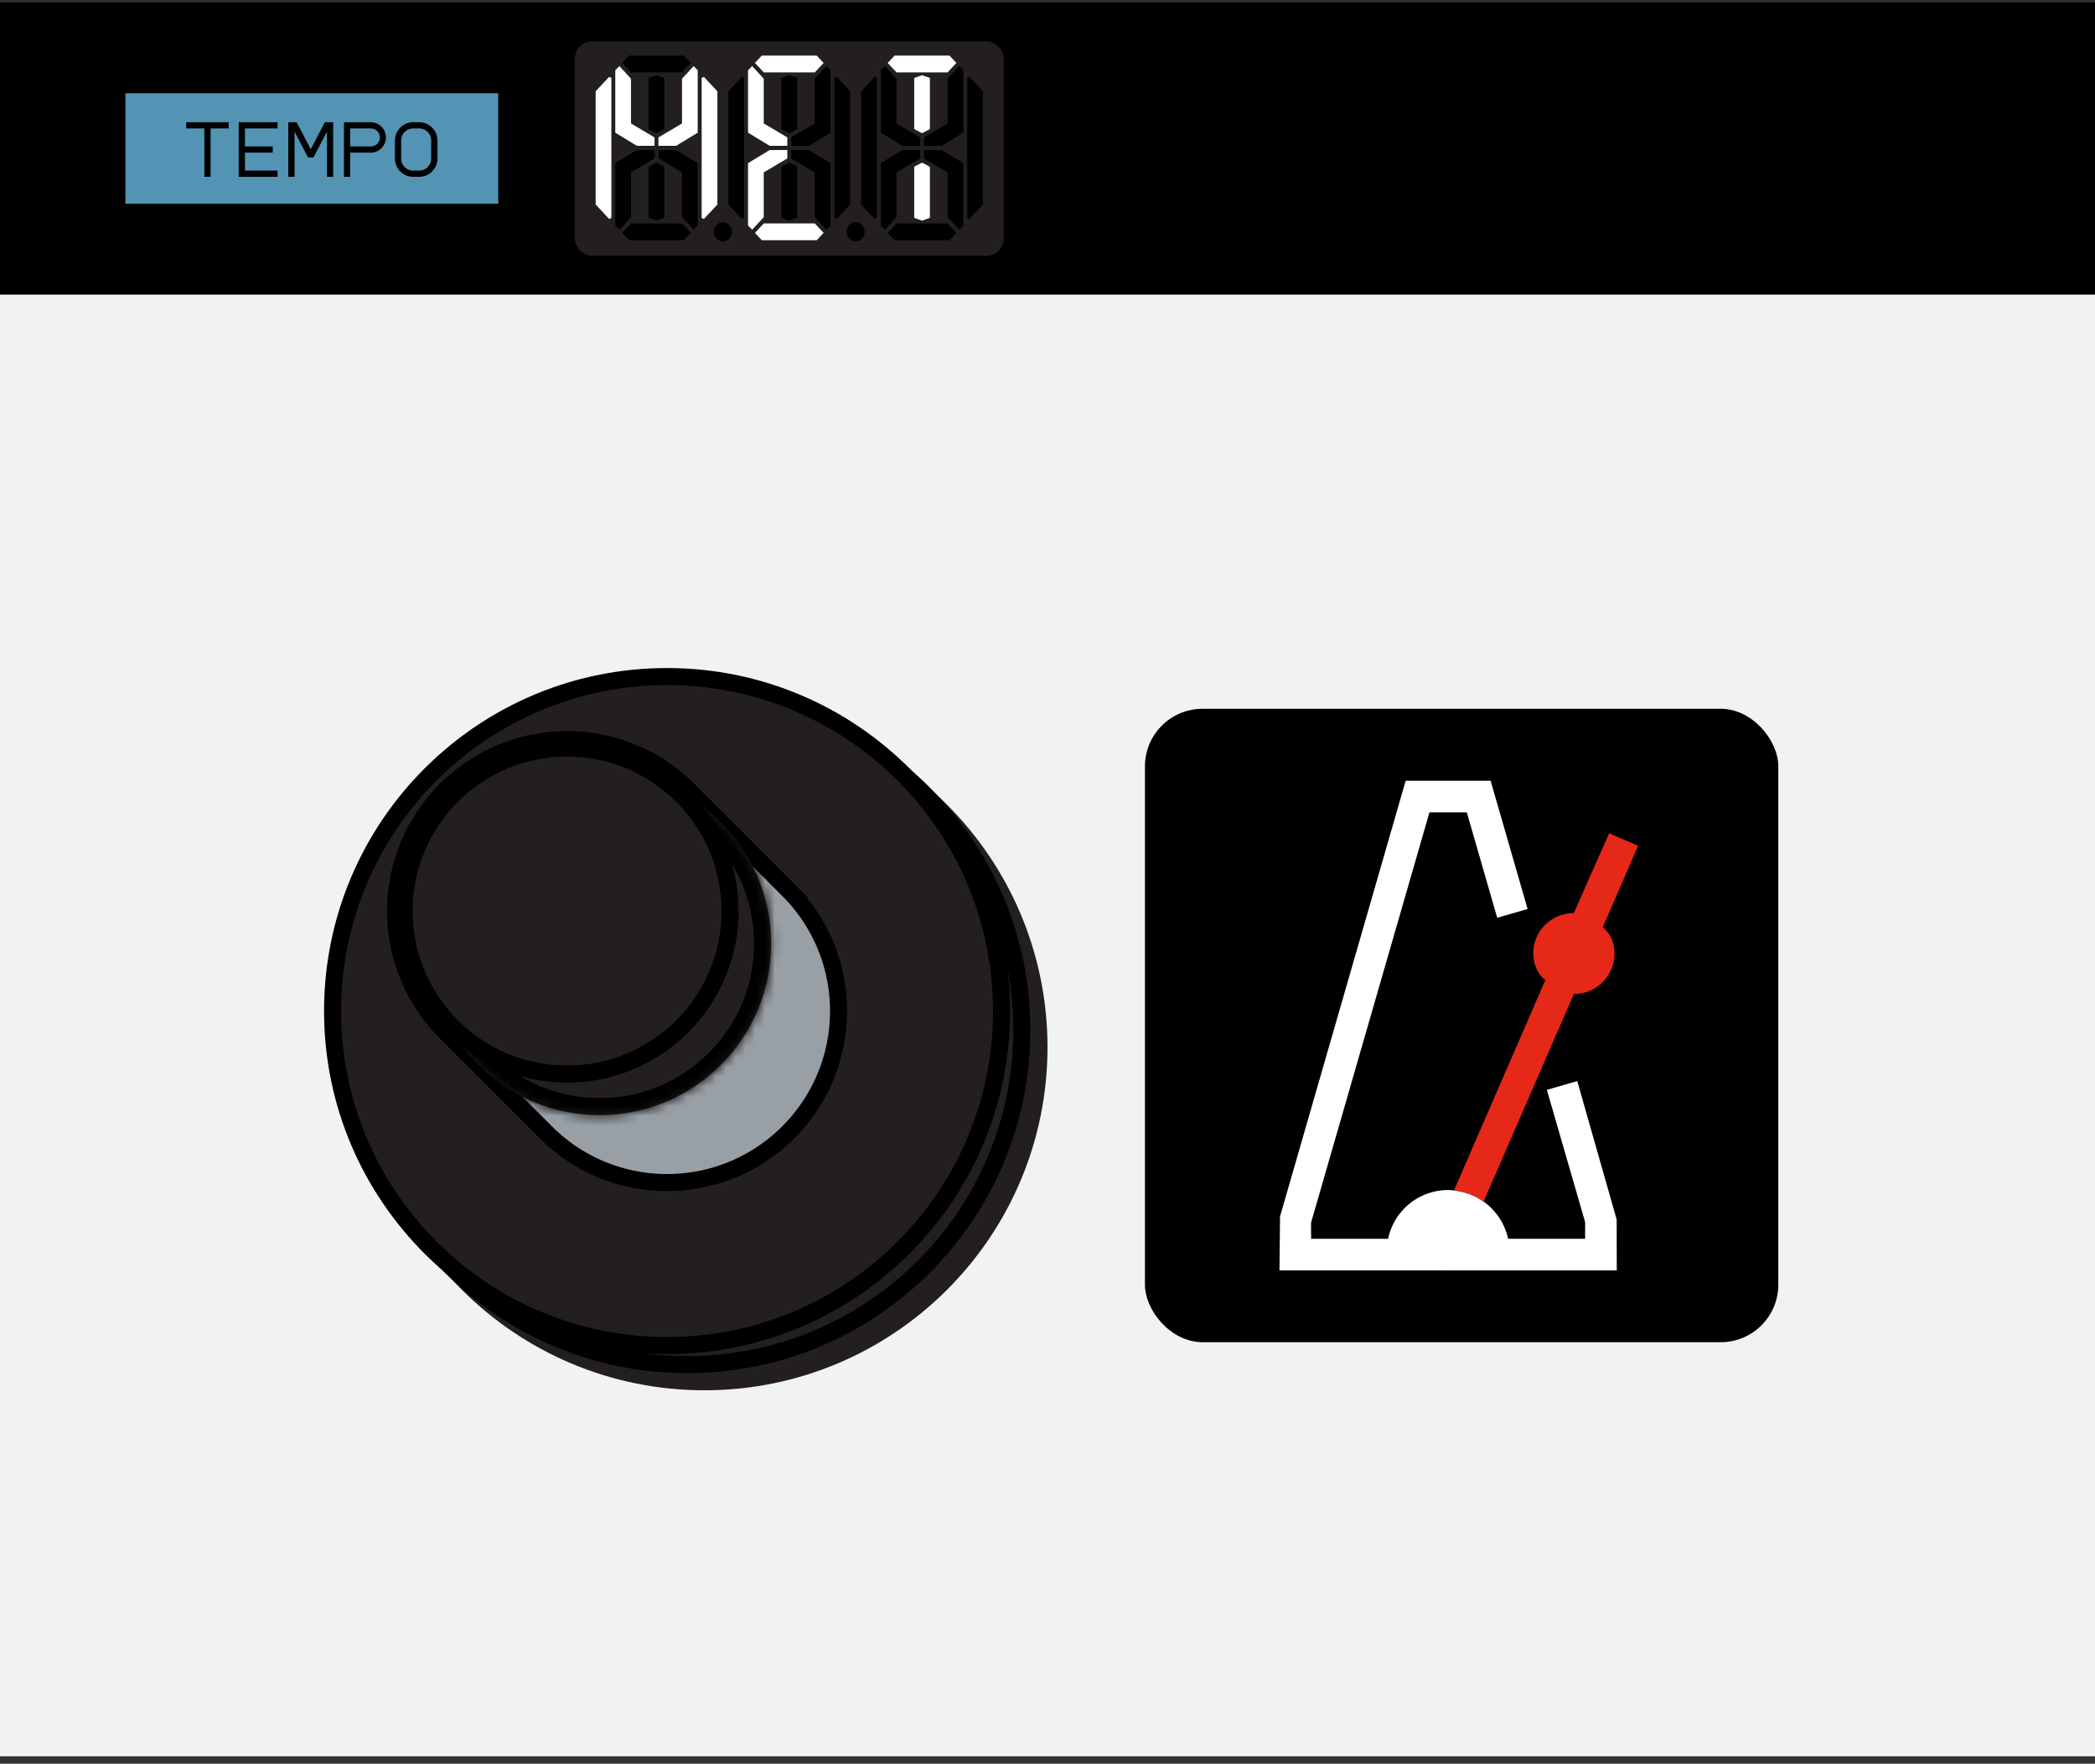
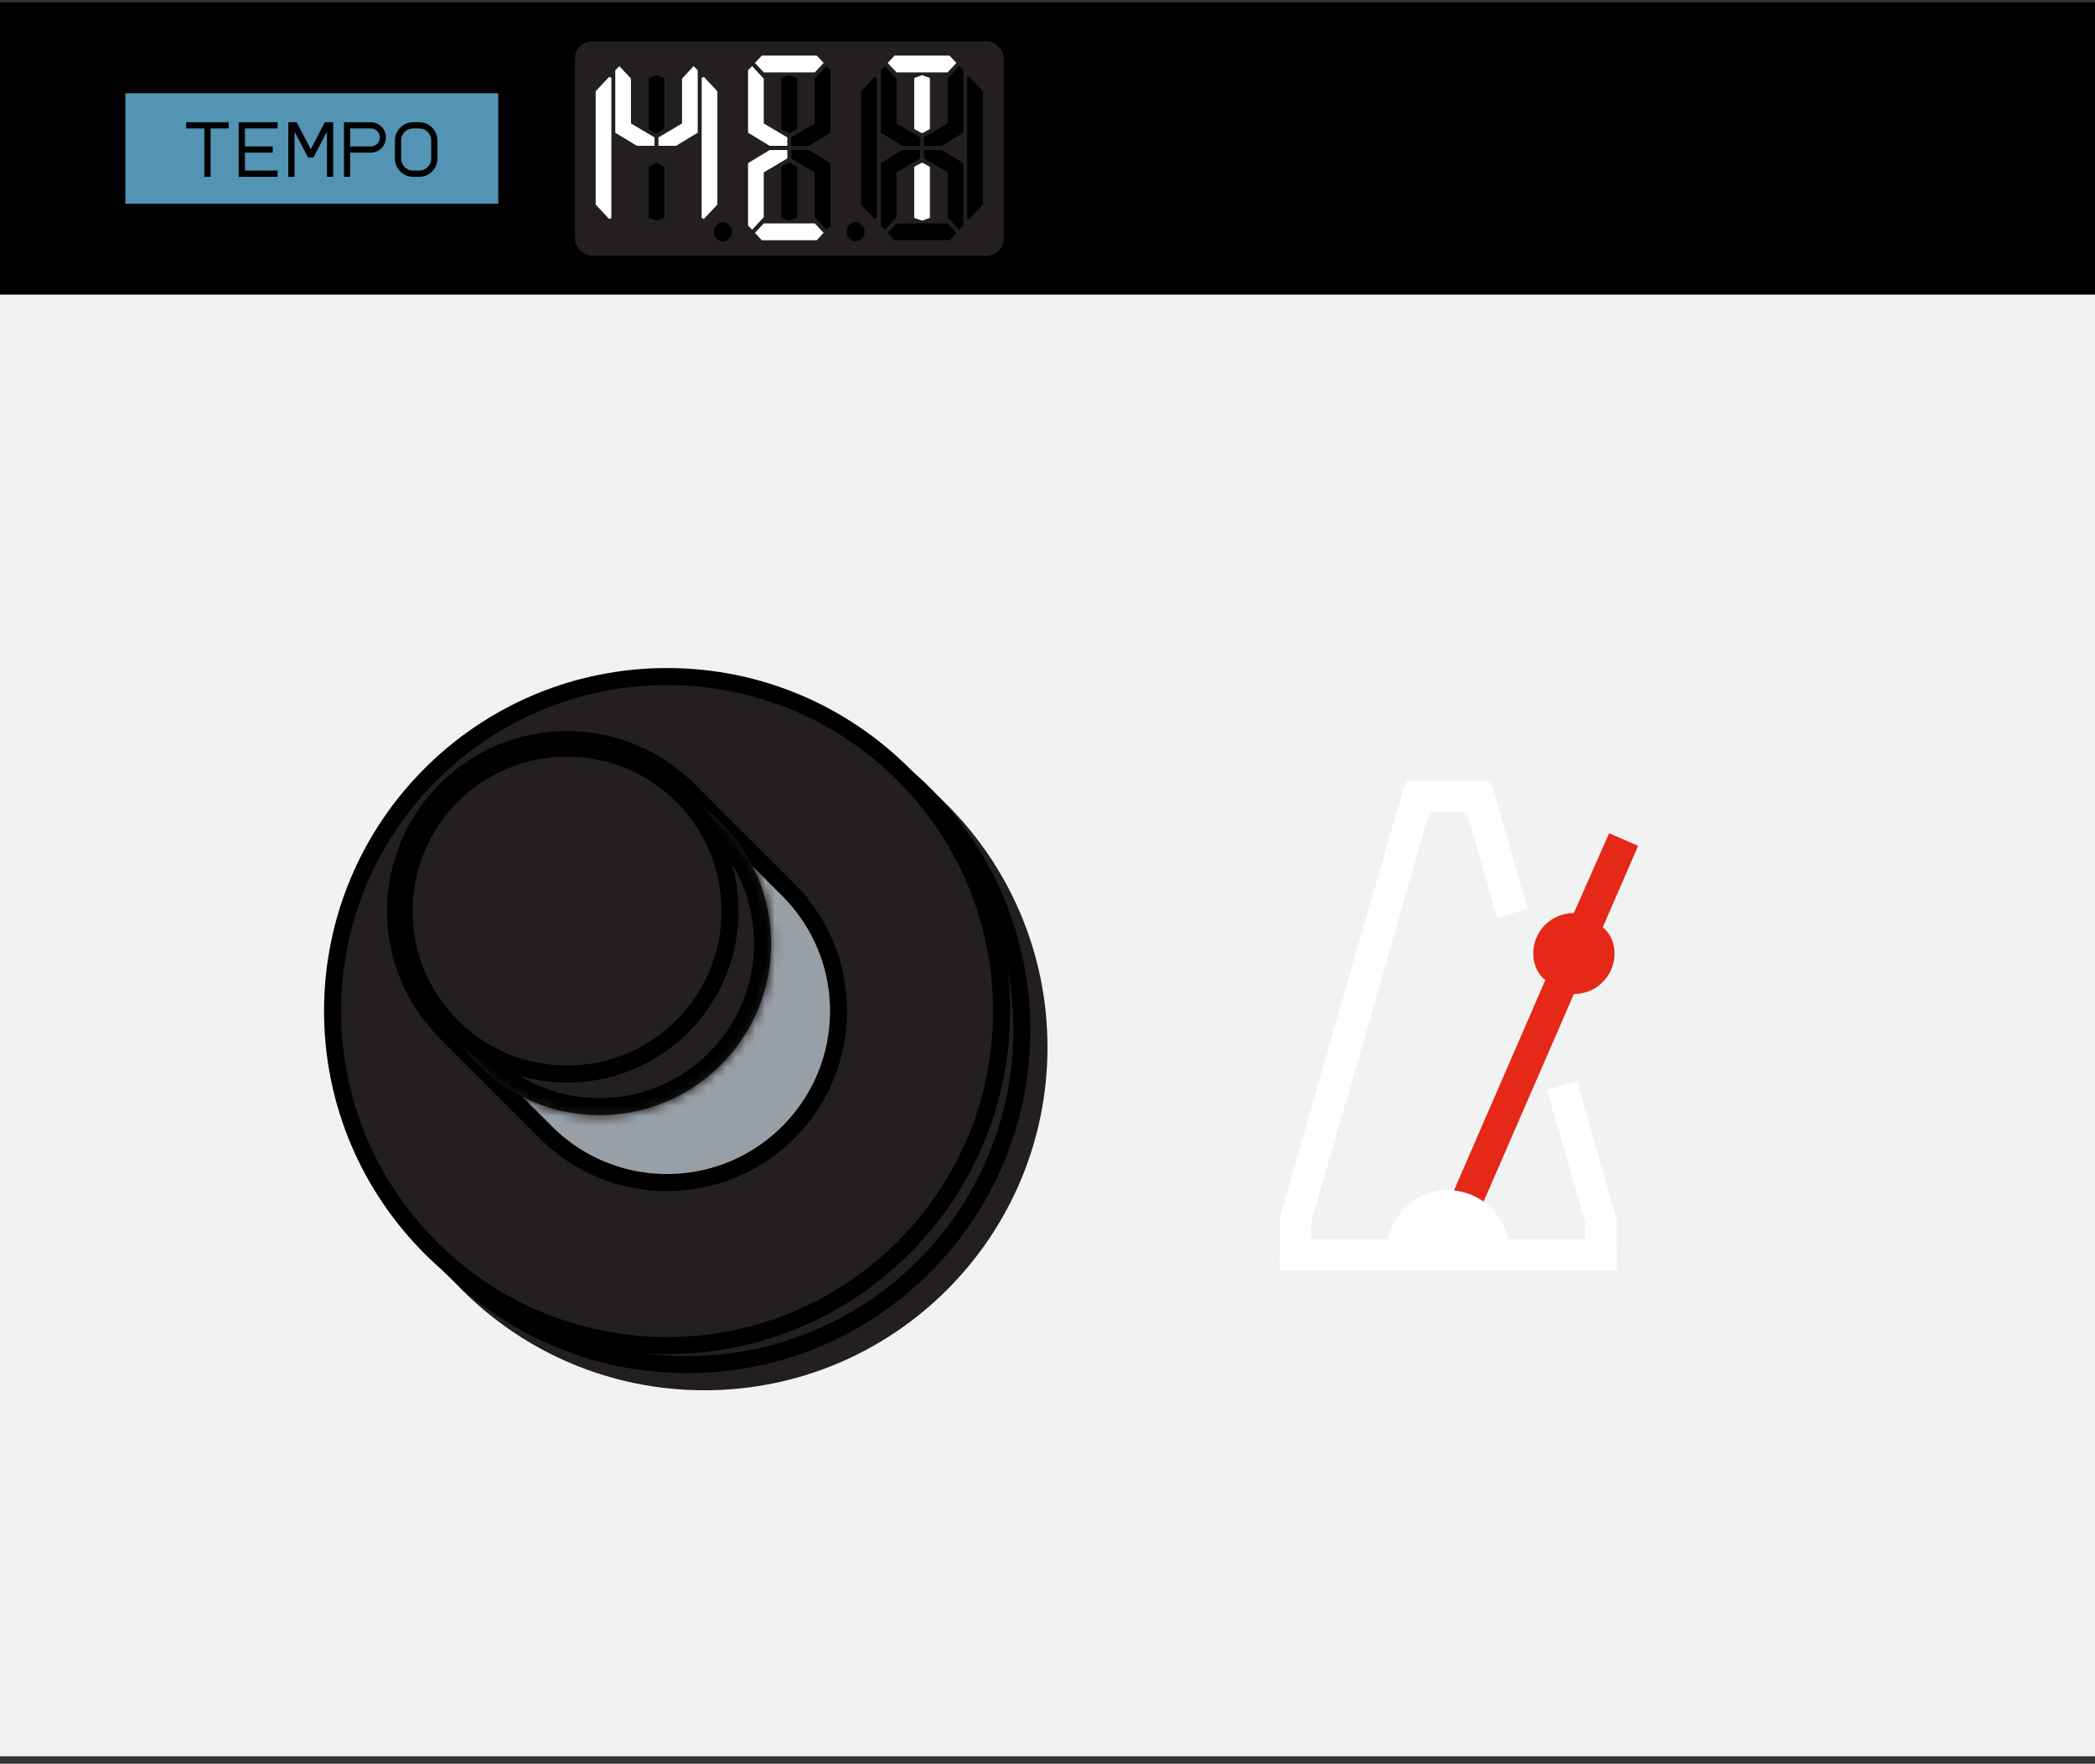
<svg xmlns="http://www.w3.org/2000/svg" width="215" height="181" fill="none">
  <rect width="100%" height="100%" fill="#333333" stroke="none" />
  <path fill="#000" d="M0 .24h215v30H0z" />
-   <rect x="10" y="4.239" width="44" height="22.001" rx="2" fill="#000" />
  <path d="M38.1 13.183h-2.16v1.844h2.162a.923.923 0 0 0-.002-1.844ZM42.4 13.183h.62c.68 0 1.232.552 1.232 1.232v1.86c0 .68-.552 1.232-1.232 1.232h-.62c-.679 0-1.23-.551-1.23-1.23v-1.864c0-.679.551-1.23 1.23-1.23Z" fill="#5394B5" />
  <path d="M12.867 9.57V20.91h38.268V9.57H12.867Zm10.604 3.613h-1.86v4.962h-.64v-4.962h-1.86v-.638h4.36v.638Zm5.015 0h-3.349v1.843h2.852v.639l-2.852-.001v1.843h3.349v.638h-3.989v-5.6h3.989v.638Zm5.71 4.962h-.64v-4.641l-1.385 2.657h-.56l-.019-.039-1.366-2.618v4.64h-.639v-5.599h.859l.02.038 1.425 2.733 1.446-2.77h.859v5.599Zm3.907-2.48H35.94v2.48h-.64v-5.6h2.8a1.561 1.561 0 0 1 0 3.12Zm6.789.61c0 1.031-.839 1.87-1.87 1.87h-.62a1.872 1.872 0 0 1-1.87-1.87v-1.86c0-1.03.839-1.87 1.87-1.87h.62c1.031 0 1.87.84 1.87 1.87v1.86Z" fill="#5394B5" />
  <rect x="59" y="4.24" width="44" height="22" rx="1.744" fill="#231F20" />
  <path d="M62.511 7.89 61.13 9.367v11.626l1.382 1.477.23-.102V7.991l-.23-.101ZM72.24 7.89l1.382 1.477v11.626l-1.383 1.477-.23-.102V7.991l.23-.101ZM69.992 12.668l-2.418 1.435v.861h1.813l2.217-1.346V7.214l-.42-.431-1.192 1.292v4.593Z" fill="#fff" />
  <path d="m67.374 7.716-.806.287v5.239l.806.43.806-.43V8.003l-.806-.287ZM66.568 17.118v5.239l.806.287.806-.287v-5.24l-.806-.43-.806.43Z" fill="#000" />
  <path d="m64.754 12.668 2.418 1.435v.861h-1.813l-2.216-1.346V7.214l.42-.431 1.191 1.292v4.593Z" fill="#fff" />
-   <path d="m64.754 17.692 2.418-1.436v-.861h-1.813l-2.216 1.346v6.404l.42.431 1.191-1.292v-4.592ZM69.992 17.692l-2.418-1.436v-.861h1.813l2.217 1.346v6.404l-.42.431-1.192-1.292v-4.592ZM67.375 7.43H69.994l.907-.97-.705-.753h-5.641l-.705.754.906.968h2.62ZM67.42 22.93h-2.664l-.906.969.705.753h5.641l.705-.753-.907-.97h-2.573ZM76.138 7.89l-1.382 1.476v11.626l1.382 1.477.23-.101V7.99l-.23-.102ZM85.866 7.89l1.383 1.476v11.626l-1.383 1.477-.23-.101V7.99l.23-.102Z" fill="#000" />
  <path d="m78.381 12.667 2.418 1.436v.86h-1.813l-2.217-1.345V7.212l.42-.43 1.192 1.292v4.592Z" fill="#fff" />
  <path d="m81.001 7.716-.806.287v5.239l.806.43.806-.43V8.003l-.806-.287ZM80.195 17.118v5.238l.806.287.806-.287v-5.238l-.806-.431-.806.43Z" fill="#000" />
  <path d="m83.619 17.691-2.418-1.435v-.861h1.814l2.216 1.346v6.404l-.42.43-1.192-1.291V17.69Z" fill="#000" />
  <path d="M81.046 22.929H78.38l-.906.969.705.753h5.641l.705-.753-.906-.969h-2.574ZM81 7.429H83.62l.907-.97-.705-.753H78.18l-.705.754.906.969h2.62Z" fill="#fff" />
  <path d="m83.619 12.667-2.418 1.436v.86h1.814l2.216-1.345V7.212l-.42-.43-1.192 1.292v4.592Z" fill="#000" />
  <path d="m78.381 17.691 2.418-1.435v-.861h-1.813l-2.217 1.346v6.404l.42.43 1.192-1.291V17.69Z" fill="#fff" />
  <path d="M89.761 7.889 88.38 9.366v11.626l1.382 1.477.23-.101V7.99l-.23-.101ZM99.49 7.889l1.382 1.477v11.626l-1.383 1.477-.23-.101V7.99l.23-.101Z" fill="#000" />
  <path d="m94.626 7.716-.806.287v5.239l.806.43.806-.43V8.003l-.806-.287ZM93.82 17.117v5.239l.806.287.806-.287v-5.239l-.806-.43-.806.43Z" fill="#fff" />
  <path d="m92.004 12.667 2.418 1.436v.86h-1.813l-2.216-1.345V7.212l.42-.43 1.191 1.292v4.592ZM97.242 12.668l-2.418 1.435v.861h1.813l2.217-1.346V7.214l-.42-.431-1.192 1.292v4.593ZM92.004 17.691l2.418-1.435v-.861h-1.813l-2.216 1.346v6.404l.42.43 1.191-1.291V17.69ZM97.242 17.691l-2.418-1.435v-.861h1.813l2.217 1.346v6.404l-.42.43-1.192-1.291V17.69Z" fill="#000" />
  <path d="M94.625 7.43H97.244l.907-.97-.705-.753h-5.641l-.705.753.906.97h2.62Z" fill="#fff" />
  <path d="M94.67 22.93h-2.664l-.906.968.705.754h5.641l.705-.754-.907-.969h-2.573ZM87.814 24.773c.51 0 .922-.44.922-.985 0-.544-.413-.985-.922-.985-.509 0-.921.441-.921.985s.412.985.921.985ZM74.188 24.773c.509 0 .921-.44.921-.985 0-.544-.412-.985-.921-.985-.51 0-.922.441-.922.985s.412.985.921.985Z" fill="#000" />
  <path fill="#F1F2F2" d="M0 30.24h215v150H0z" />
  <g clip-path="url(#clip0_2537_32651)">
    <path d="M72.295 141.837c-18.947 0-34.36-15.416-34.36-34.362 0-18.947 15.413-34.363 34.36-34.363 18.946 0 34.362 15.416 34.362 34.363 0 18.946-15.415 34.362-34.362 34.362Z" fill="#231F20" />
    <path d="M72.296 73.954c18.484 0 33.521 15.037 33.521 33.521 0 18.483-15.037 33.521-33.52 33.521-18.484 0-33.522-15.038-33.522-33.521 0-18.484 15.037-33.521 33.521-33.521Zm0-1.681c-19.442 0-35.202 15.76-35.202 35.202s15.76 35.202 35.202 35.202 35.203-15.761 35.203-35.202c0-19.442-15.761-35.202-35.203-35.202Z" fill="#231F20" />
    <path d="M104.865 105.717c0 18.959-15.368 34.327-34.327 34.327-18.958 0-34.327-15.368-34.327-34.327 0-18.958 15.369-34.327 34.327-34.327 18.959 0 34.327 15.369 34.327 34.327Z" fill="#231F20" stroke="#000" stroke-width="1.75" stroke-miterlimit="10" />
    <path d="M102.785 103.759c0 18.958-15.368 34.327-34.327 34.327-18.958 0-34.327-15.369-34.327-34.327 0-18.959 15.369-34.327 34.327-34.327 18.959 0 34.327 15.368 34.327 34.327Z" fill="#231F20" stroke="#000" stroke-width="1.75" stroke-miterlimit="10" />
    <path d="M80.834 91.258a17.57 17.57 0 0 0-.245-.244 17.57 17.57 0 0 0-.244-.245l-.121-.121-.123-.123a20.065 20.065 0 0 0-.244-.244 20.065 20.065 0 0 0-.244-.244 20.065 20.065 0 0 0-.244-.244 20.065 20.065 0 0 0-.244-.245 20.065 20.065 0 0 0-.244-.244 20.065 20.065 0 0 0-.245-.244 20.08 20.08 0 0 0-.244-.244 20.065 20.065 0 0 0-.244-.244 20.065 20.065 0 0 0-.244-.244 17.57 17.57 0 0 0-.244-.244l-.122-.122c-.04-.042-.082-.082-.123-.123l-.122-.121a17.57 17.57 0 0 0-.244-.244 20.08 20.08 0 0 0-.244-.245 23.388 23.388 0 0 0-.244-.244 23.388 23.388 0 0 0-.244-.244 23.388 23.388 0 0 0-.244-.244 17.57 17.57 0 0 0-.244-.244 17.57 17.57 0 0 0-.244-.244 17.57 17.57 0 0 0-.244-.244 20.065 20.065 0 0 0-.245-.244 23.388 23.388 0 0 0-.244-.245 23.388 23.388 0 0 0-.244-.244l-.121-.121-.123-.123a17.57 17.57 0 0 0-.244-.244 20.065 20.065 0 0 0-.244-.244 20.065 20.065 0 0 0-.244-.244 23.388 23.388 0 0 0-.244-.245 20.065 20.065 0 0 0-.245-.244 20.065 20.065 0 0 0-.244-.244 17.57 17.57 0 0 0-.244-.244 17.57 17.57 0 0 0-.244-.244 20.065 20.065 0 0 0-.244-.244 23.407 23.407 0 0 0-.244-.244l-.122-.122c-.04-.042-.082-.082-.123-.123l-.122-.121a23.388 23.388 0 0 0-.244-.244 20.065 20.065 0 0 0-.244-.245 20.065 20.065 0 0 0-.244-.244 17.538 17.538 0 0 0-12.623-5.344c-9.72 0-17.601 7.88-17.601 17.601 0 4.892 2 9.311 5.222 12.501.04.041.08.082.122.122.04.042.08.082.122.122a10.13 10.13 0 0 0 .244.245 35.082 35.082 0 0 0 .244.244l.122.122.122.122.122.122a35.125 35.125 0 0 0 .244.244l.122.122.123.122.122.122.122.122.122.122c.04.041.08.082.122.122.04.041.08.082.122.122.04.042.08.082.122.122.04.042.08.082.122.122a35.125 35.125 0 0 0 .244.245l.122.122a35.125 35.125 0 0 0 .244.244l.122.122.122.122.122.122.123.122.121.122a35.125 35.125 0 0 0 .245.244l.122.122.122.122c.04.041.08.082.122.122.04.041.08.082.122.122.04.042.08.082.122.122a10.13 10.13 0 0 0 .244.245l.122.122.122.122.121.121a11.119 11.119 0 0 0 .246.245l.122.122c.04.041.08.082.122.122.04.041.08.082.122.122.04.042.08.082.122.122.04.042.08.082.122.122a35.125 35.125 0 0 0 .366.367l.122.122.122.122.122.122.122.122.122.122a46.833 46.833 0 0 0 .245.244l.122.122.122.122.122.122.122.122c.04.041.08.082.122.122.04.041.08.082.122.122.04.042.08.082.122.122a35.125 35.125 0 0 0 .244.245l.122.122.122.122.122.122a46.833 46.833 0 0 0 .244.244l.122.122.123.122.122.122a35.125 35.125 0 0 0 .244.244 35.082 35.082 0 0 0 .244.244l.122.122c.04.041.08.082.122.122a17.536 17.536 0 0 0 12.623 5.345c9.721 0 17.601-7.881 17.601-17.601 0-4.892-2-9.311-5.222-12.501Z" fill="#989FA5" stroke="#000" stroke-width="1.75" stroke-miterlimit="10" />
    <mask id="path-43-inside-1_2537_32651" fill="#fff">
      <path d="M61.535 79.237c9.72 0 17.6 7.88 17.6 17.602 0 9.72-7.88 17.601-17.6 17.601-9.721 0-17.601-7.881-17.601-17.601" />
    </mask>
    <path d="M61.535 79.237c9.72 0 17.6 7.88 17.6 17.602 0 9.72-7.88 17.601-17.6 17.601-9.721 0-17.601-7.881-17.601-17.601" fill="#231F20" />
    <path d="M61.535 80.987c8.754 0 15.85 7.097 15.85 15.852h3.5c0-10.688-8.663-19.352-19.35-19.352v3.5Zm15.85 15.852c0 8.754-7.096 15.851-15.85 15.851v3.5c10.687 0 19.35-8.664 19.35-19.351h-3.5Zm-15.85 15.851c-8.755 0-15.851-7.097-15.851-15.851h-3.5c0 10.687 8.663 19.351 19.35 19.351v-3.5Z" fill="#000" mask="url(#path-43-inside-1_2537_32651)" />
    <path d="M74.92 93.499c0 9.237-7.488 16.726-16.725 16.726-9.238 0-16.726-7.489-16.726-16.726 0-9.238 7.488-16.727 16.726-16.727 9.237 0 16.726 7.489 16.726 16.727Z" fill="#231F20" stroke="#000" stroke-width="1.75" stroke-miterlimit="10" />
  </g>
-   <rect x="117.5" y="72.739" width="65" height="65.003" rx="5.909" fill="#000" />
  <path d="m131.305 130.372.058-5.53 12.894-44.72h8.717l3.798 13.165-3.12.898-3.121-10.819h-3.833l-12.153 42.122.009 1.64h7.902a6.288 6.288 0 0 1 6.158-5.001c.242 0 .476.029.709.059 1.049.132 1.952.469 2.76 1.009a6.358 6.358 0 0 1 2.689 3.933h7.902v-1.711l-3.927-13.573 3.12-.899 4.045 14.21.009 5.218-34.616-.001Z" fill="#fff" />
  <path d="M149.211 122.176c.037.005.075.005.112.01 1.049.133 1.952.47 2.76 1.009.06.04.108.094.166.136l9.269-21.317c1.67 0 3.175-.986 3.831-2.509.685-1.59.323-3.404-.865-4.343l3.631-8.362-2.978-1.288-3.621 8.19c-1.67 0-3.174.984-3.83 2.505-.684 1.586-.297 3.458.903 4.376l-9.378 21.593Z" fill="#E52817" />
  <defs>
    <clipPath id="clip0_2537_32651">
      <path fill="#fff" transform="translate(32.5 67.802)" d="M0 0h75v74.875H0z" />
    </clipPath>
  </defs>
</svg>